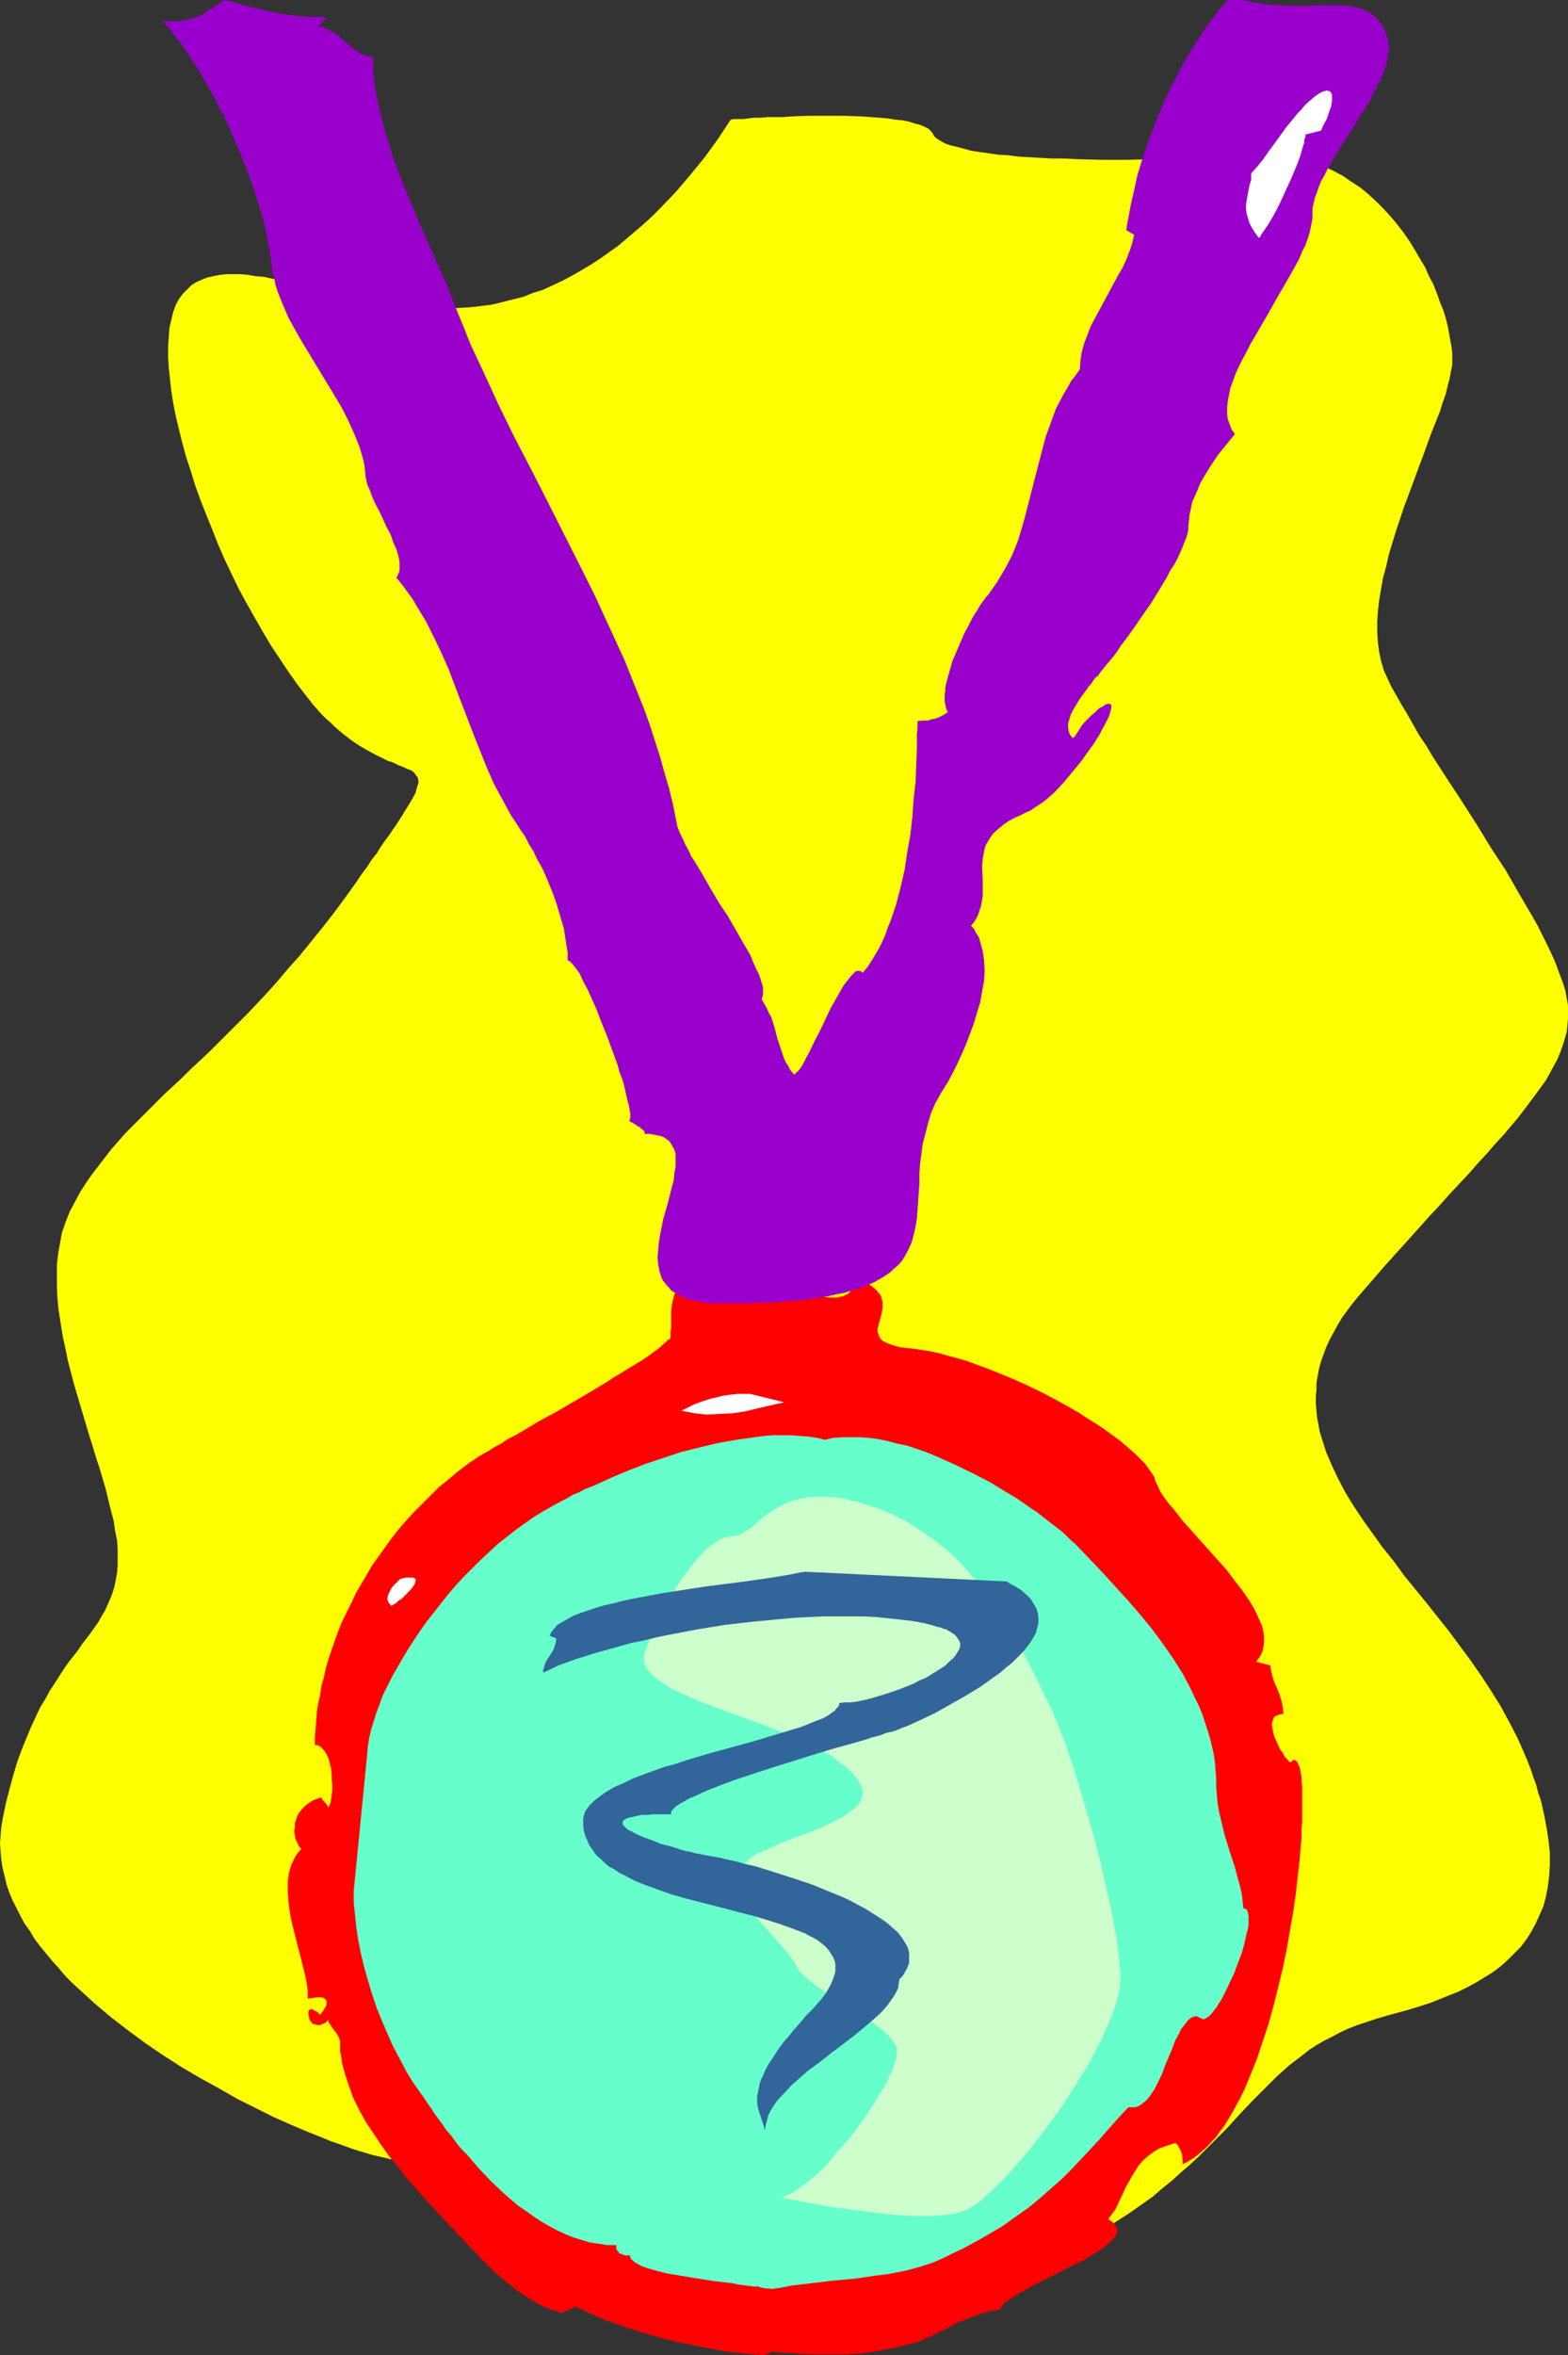
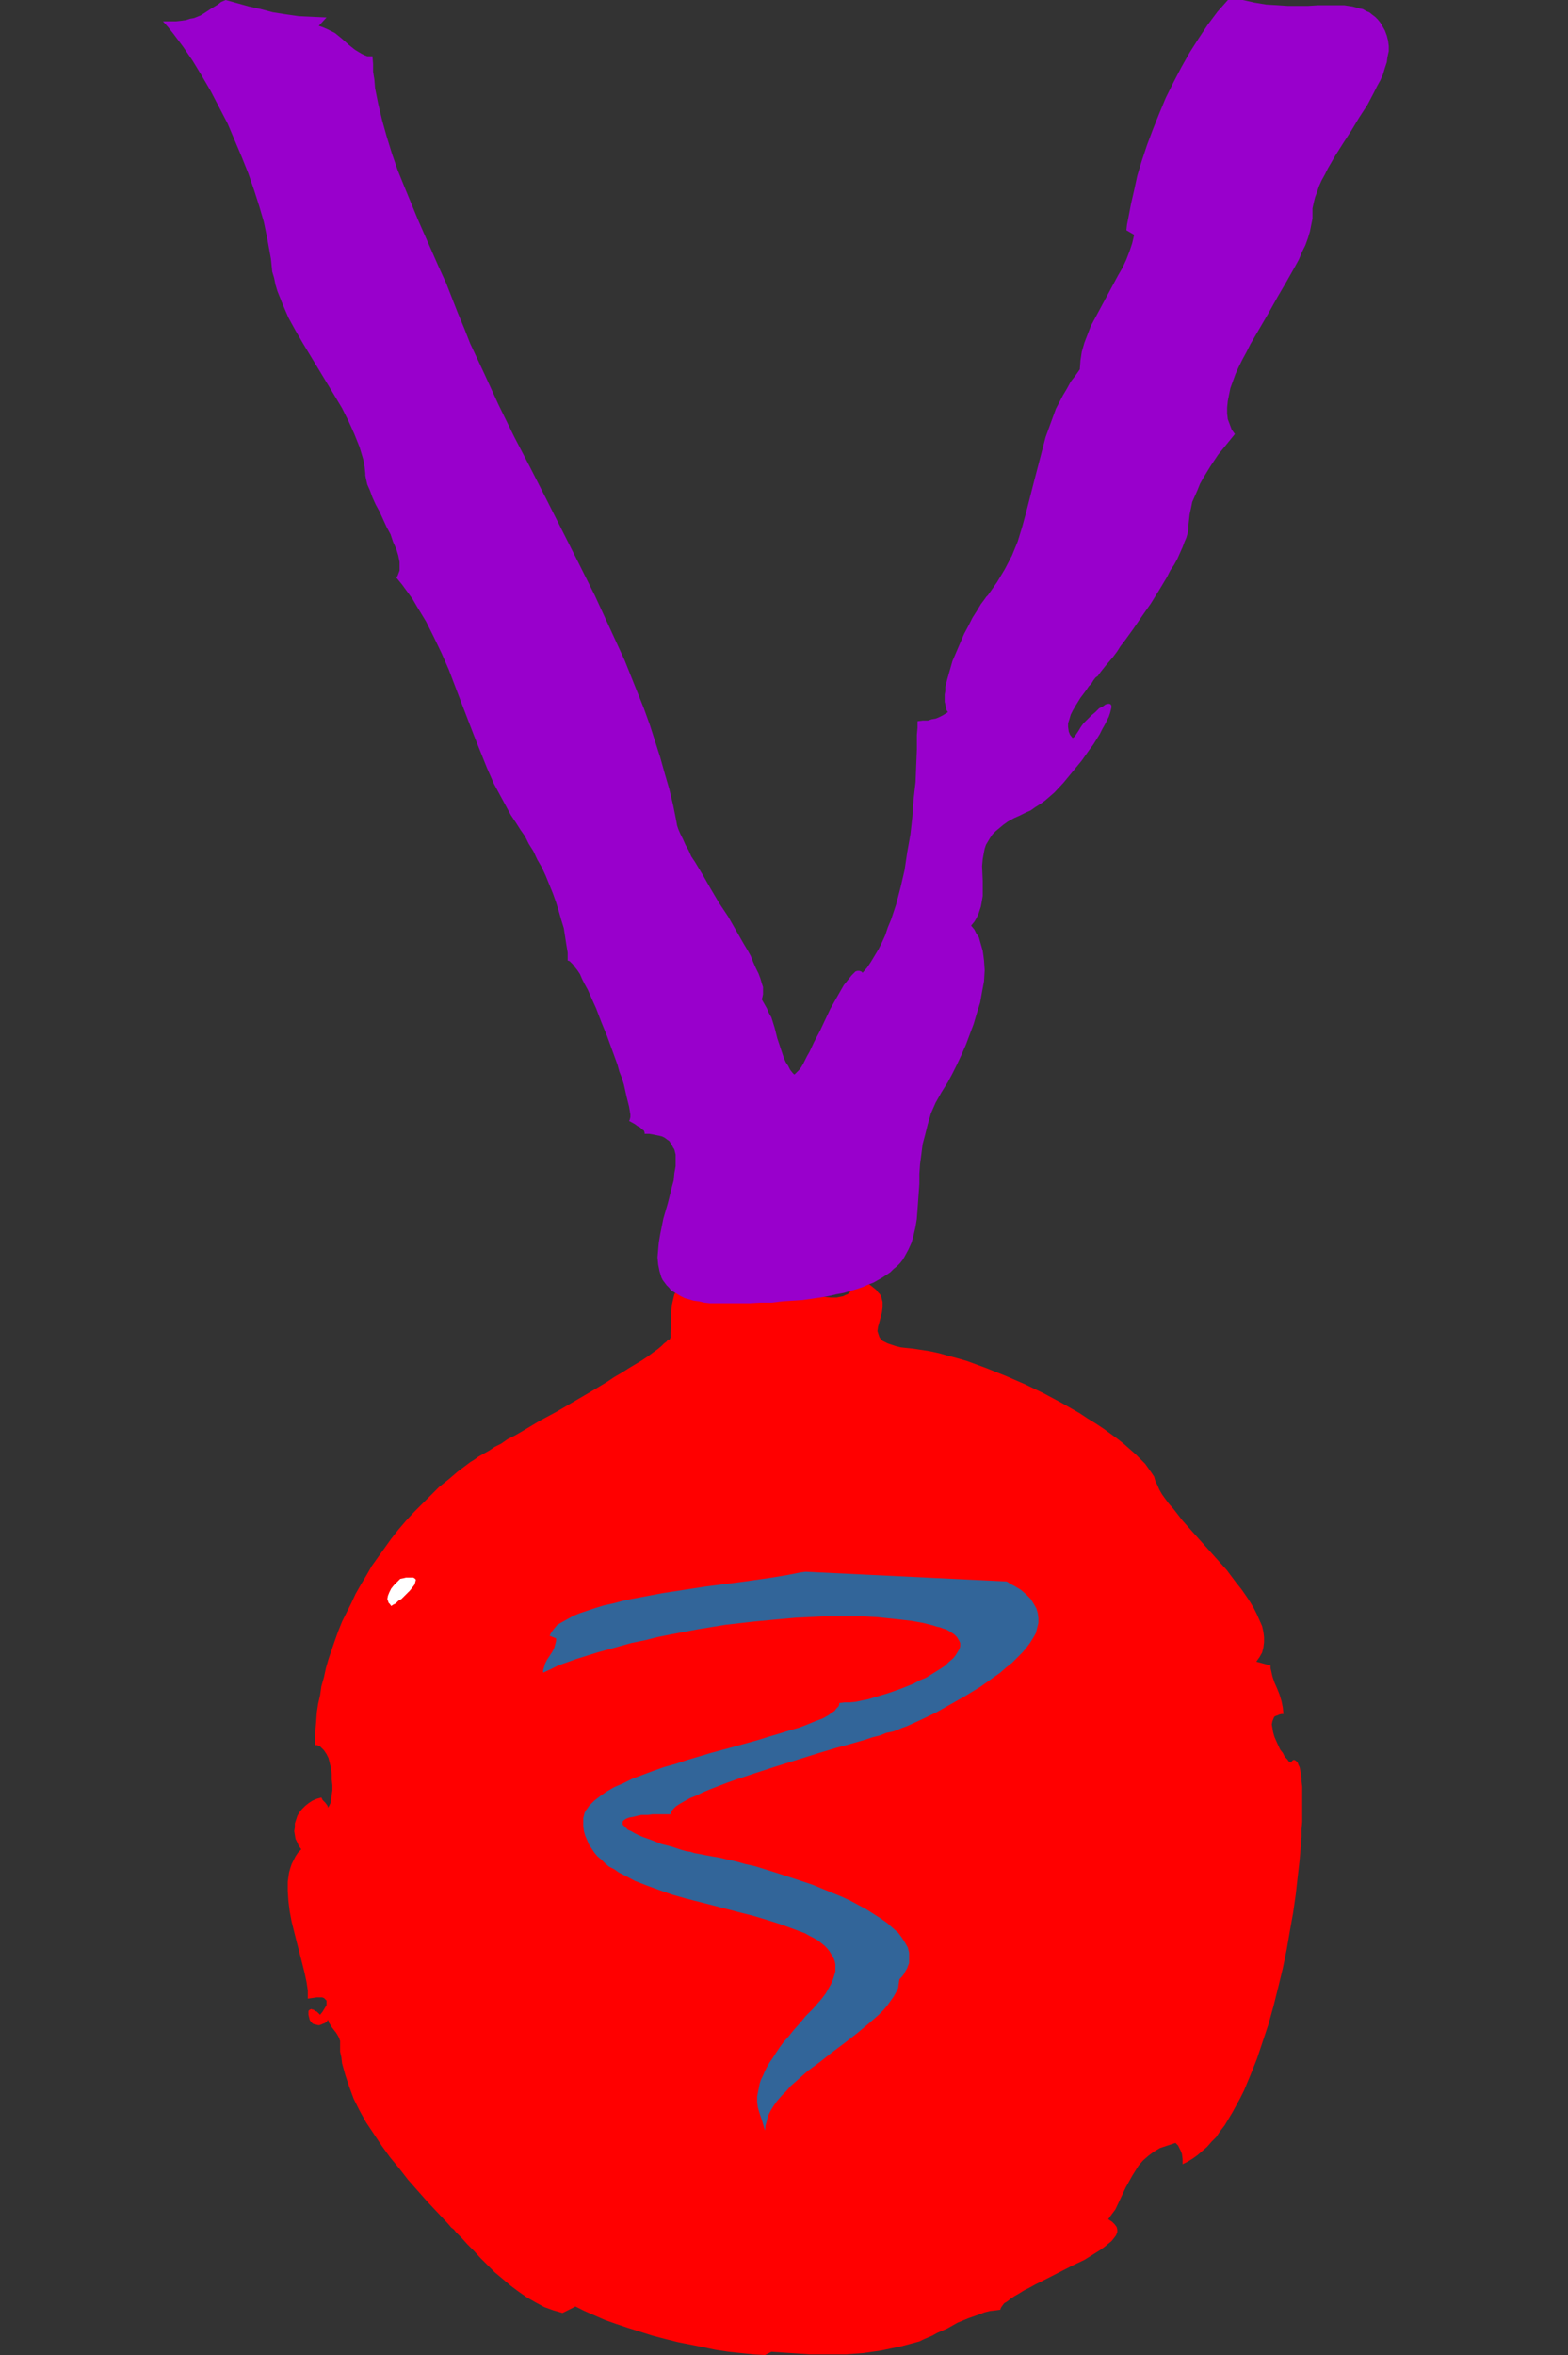
<svg xmlns="http://www.w3.org/2000/svg" xmlns:ns1="http://sodipodi.sourceforge.net/DTD/sodipodi-0.dtd" xmlns:ns2="http://www.inkscape.org/namespaces/inkscape" version="1.0" width="103.695mm" height="155.668mm" id="svg9" ns1:docname="Medal - Silver.wmf">
  <rect width="100%" height="100%" fill="#333333" stroke="none" />
  <ns1:namedview id="namedview9" pagecolor="#ffffff" bordercolor="#000000" borderopacity="0.25" ns2:showpageshadow="2" ns2:pageopacity="0.0" ns2:pagecheckerboard="0" ns2:deskcolor="#d1d1d1" ns2:document-units="mm" />
  <defs id="defs1">
    <pattern id="WMFhbasepattern" patternUnits="userSpaceOnUse" width="6" height="6" x="0" y="0" />
  </defs>
-   <path style="fill:#ffff00;fill-opacity:1;fill-rule:evenodd;stroke:none" d="m 182.626,29.894 -3.071,4.686 -3.394,4.686 -3.556,4.363 -3.717,4.363 -3.879,4.04 -1.939,1.939 -2.101,1.939 -2.263,1.939 -2.101,1.778 -2.101,1.778 -4.525,3.232 -2.263,1.454 -2.424,1.454 -2.263,1.293 -2.424,1.293 -2.424,1.131 -2.424,1.131 -2.586,0.808 -2.424,0.97 -2.586,0.646 -2.586,0.646 -2.586,0.646 -2.586,0.323 -2.747,0.323 -2.586,0.162 -2.747,0.162 -2.586,-0.162 -2.747,-0.162 -2.747,-0.162 -2.586,-0.323 -5.172,-0.646 -5.172,-0.97 -5.01,-1.131 -4.848,-0.97 -2.424,-0.646 -2.263,-0.485 -4.525,-0.97 -2.101,-0.485 -2.101,-0.323 -2.101,-0.485 -2.101,-0.162 -1.778,-0.323 -1.939,-0.162 h -1.778 -1.778 l -1.616,0.162 -1.616,0.323 -1.455,0.323 -1.293,0.485 -1.455,0.646 -1.293,0.808 -0.97,0.97 -1.131,1.131 -0.97,1.293 -0.808,1.454 -0.646,1.778 -0.485,1.939 -0.485,2.101 -0.162,2.262 -0.162,2.424 v 2.585 l 0.162,2.747 0.323,2.909 0.323,2.909 0.485,3.07 0.646,3.232 0.808,3.393 0.808,3.232 0.97,3.555 1.131,3.393 1.131,3.717 1.293,3.555 1.455,3.717 1.455,3.555 1.455,3.717 1.616,3.717 1.778,3.717 1.778,3.717 1.939,3.555 2.101,3.717 1.939,3.393 2.101,3.555 2.263,3.393 2.263,3.393 2.424,3.393 1.131,1.454 1.131,1.454 1.131,1.454 1.131,1.293 1.131,1.293 1.131,1.131 1.131,0.97 1.131,1.131 2.101,1.778 2.101,1.616 1.939,1.293 1.939,1.131 1.778,0.97 1.616,0.808 1.616,0.808 1.455,0.485 1.293,0.646 1.293,0.485 0.97,0.485 0.97,0.323 0.646,0.485 0.485,0.646 0.485,0.646 0.162,0.646 v 0.808 l -0.323,0.97 -0.162,0.646 -0.162,0.646 -0.323,0.646 -0.808,1.454 -0.485,0.808 -0.485,0.808 -0.646,0.97 -0.646,1.131 -0.646,0.97 -0.808,1.293 -0.808,1.131 -0.97,1.454 -0.97,1.293 -1.131,1.616 -0.97,1.616 -1.293,1.616 -1.131,1.778 -1.455,1.939 -1.293,1.939 -2.909,4.04 -2.747,3.717 -2.909,3.717 -2.747,3.393 -2.747,3.393 -2.747,3.07 -2.586,3.07 -2.586,2.909 -2.586,2.747 -2.424,2.585 -2.586,2.585 -2.424,2.424 -2.424,2.424 -2.263,2.262 -2.424,2.262 -2.263,2.101 -2.101,2.101 -2.263,2.101 -2.101,1.939 -2.101,2.101 -3.879,3.878 -3.879,3.878 -3.556,4.04 -1.616,2.101 -1.616,2.101 -1.616,2.101 -1.455,2.101 -1.455,2.262 -1.293,2.424 -1.293,2.424 -0.97,2.424 -0.97,2.747 -0.485,2.585 -0.485,2.747 -0.323,2.747 v 2.909 2.909 l 0.162,3.07 0.323,2.909 0.485,3.07 0.485,3.07 0.646,2.909 0.646,3.232 1.616,6.14 1.778,5.979 1.778,5.979 0.97,3.07 0.808,2.747 0.97,2.909 0.808,2.747 0.808,2.747 0.646,2.747 0.646,2.585 0.646,2.424 0.323,2.424 0.485,2.262 0.162,2.262 v 2.101 1.939 l -0.162,1.939 -0.323,1.778 -0.323,1.616 -0.485,1.616 -0.646,1.616 -0.646,1.454 -0.646,1.454 -0.808,1.293 -0.808,1.454 -1.939,2.747 -2.101,2.747 -0.97,1.454 -1.131,1.454 -1.293,1.616 -1.131,1.616 -1.131,1.778 -1.131,1.778 -1.293,1.939 -1.131,2.101 -1.293,2.101 -1.131,2.424 -1.131,2.424 -1.131,2.747 -1.131,2.747 -1.131,3.07 -0.97,3.232 -0.97,3.555 -0.97,3.717 -0.808,4.04 L 0.323,456.495 0.162,458.596 0,460.535 l 0.162,2.101 0.162,1.939 0.323,2.101 0.485,1.939 0.485,2.101 0.646,1.939 0.808,1.939 0.97,1.939 0.97,1.939 1.131,2.101 1.293,1.778 1.131,1.939 1.455,1.939 3.071,3.717 1.616,1.778 1.616,1.939 1.778,1.778 1.939,1.778 3.717,3.393 4.04,3.393 4.202,3.232 4.364,3.232 4.525,3.07 4.525,2.909 4.687,2.747 4.687,2.585 4.525,2.585 4.525,2.262 4.525,2.262 4.364,1.939 4.202,1.778 4.04,1.616 1.939,0.808 1.939,0.646 1.778,0.646 1.778,0.646 1.616,0.485 1.616,0.485 1.616,0.485 1.455,0.323 1.455,0.323 1.293,0.323 1.131,0.162 1.131,0.162 h 0.97 0.97 0.808 0.808 l 0.97,-0.323 0.808,-0.162 1.778,-0.808 1.939,-0.97 1.939,-1.131 1.939,-1.454 2.101,-1.454 2.101,-1.616 2.101,-1.939 2.101,-1.778 4.687,-3.878 4.687,-3.717 2.424,-1.778 2.586,-1.778 2.586,-1.616 2.586,-1.454 2.586,-1.293 2.747,-0.97 2.747,-0.808 1.455,-0.323 1.455,-0.323 1.293,-0.162 h 1.616 1.455 1.455 l 1.455,0.162 1.455,0.162 1.616,0.323 1.455,0.485 1.455,0.485 1.616,0.646 1.616,0.808 1.455,0.808 1.616,0.97 1.616,1.131 1.616,1.293 1.616,1.293 1.778,1.454 1.616,1.616 1.616,1.778 1.616,1.939 3.394,3.717 3.556,3.717 3.232,3.232 3.556,3.232 3.232,3.07 3.556,2.747 3.394,2.585 3.394,2.262 3.394,2.262 3.394,1.939 3.394,1.778 3.394,1.616 3.232,1.293 3.394,1.293 3.394,0.97 3.232,0.808 3.232,0.646 3.394,0.485 3.232,0.162 3.232,0.162 3.071,-0.162 3.232,-0.323 3.071,-0.323 3.071,-0.646 3.071,-0.808 3.071,-0.97 2.909,-1.131 2.909,-1.293 2.909,-1.454 2.747,-1.778 2.747,-1.778 2.747,-1.939 2.747,-1.939 2.424,-2.101 2.424,-1.939 2.101,-1.939 2.263,-1.939 2.101,-1.939 1.778,-1.778 1.939,-1.939 1.778,-1.778 1.778,-1.778 3.232,-3.555 3.071,-3.232 3.071,-3.07 3.071,-3.07 3.071,-2.747 3.394,-2.585 1.616,-1.293 1.778,-1.131 1.939,-1.131 1.939,-0.97 2.101,-1.131 2.101,-0.97 2.101,-0.808 2.424,-0.808 2.424,-0.808 2.747,-0.808 5.333,-1.454 2.586,-0.808 2.586,-0.808 2.424,-0.97 2.424,-0.97 2.424,-0.97 2.263,-1.131 2.101,-1.131 2.101,-1.293 2.101,-1.293 1.939,-1.454 1.778,-1.616 1.616,-1.616 1.616,-1.616 1.455,-1.939 1.131,-1.778 1.131,-2.101 0.97,-2.101 0.97,-2.262 0.646,-2.424 0.485,-2.585 0.323,-2.585 0.162,-2.909 v -2.747 l -0.323,-3.07 -0.485,-3.232 -0.646,-3.393 -0.808,-3.555 -0.646,-1.778 -0.485,-1.939 -0.646,-1.778 -0.646,-1.939 -0.808,-2.101 -0.808,-1.939 -1.778,-4.04 -2.101,-4.04 -2.101,-3.878 -2.424,-3.878 -2.424,-3.717 -2.586,-3.717 -5.495,-7.433 -5.657,-7.11 -5.657,-6.948 -2.586,-3.555 -2.747,-3.393 -2.424,-3.393 -2.424,-3.393 -2.263,-3.393 -2.101,-3.393 -1.778,-3.393 -1.616,-3.393 -1.455,-3.393 -1.131,-3.555 -0.485,-1.616 -0.323,-1.778 -0.323,-1.616 -0.162,-1.778 -0.162,-1.778 v -1.616 l 0.162,-1.778 v -1.778 l 0.323,-1.778 0.323,-1.778 0.485,-1.778 0.646,-1.778 0.646,-1.778 0.808,-1.778 0.97,-1.778 0.97,-1.778 1.131,-1.939 1.293,-1.778 1.455,-1.939 1.455,-1.778 3.232,-3.717 3.071,-3.555 2.909,-3.232 3.071,-3.393 2.747,-3.07 2.747,-3.07 2.586,-2.747 2.586,-2.909 2.424,-2.585 2.424,-2.585 2.101,-2.424 2.263,-2.424 1.939,-2.262 2.101,-2.262 1.778,-2.101 1.778,-2.101 1.616,-2.101 1.455,-1.939 1.455,-1.939 1.293,-1.778 1.293,-1.778 0.97,-1.778 0.97,-1.778 0.97,-1.778 0.646,-1.616 0.646,-1.778 0.485,-1.616 0.485,-1.616 0.162,-1.616 0.162,-1.778 v -1.616 -1.778 l -0.323,-1.778 -0.323,-1.778 -0.646,-2.101 -0.808,-2.101 -0.808,-2.262 -0.97,-2.262 -1.131,-2.424 -1.293,-2.585 -1.293,-2.585 -1.455,-2.585 -1.616,-2.747 -1.616,-2.747 -3.232,-5.656 -3.717,-5.656 -1.778,-2.909 -1.778,-2.909 -3.717,-5.817 -3.717,-5.656 -1.778,-2.747 -1.778,-2.747 -1.616,-2.747 -1.778,-2.585 -1.455,-2.585 -1.455,-2.585 -1.455,-2.424 -1.293,-2.262 -1.293,-2.262 -0.97,-2.101 -0.97,-2.101 -0.646,-2.262 -0.485,-2.262 -0.323,-2.424 -0.162,-2.585 v -2.585 l 0.162,-2.585 0.323,-2.747 0.485,-2.909 0.485,-2.747 0.808,-2.909 0.646,-2.909 1.778,-5.817 1.939,-5.817 2.101,-5.656 2.101,-5.656 0.97,-2.585 0.97,-2.747 0.97,-2.585 0.97,-2.424 0.97,-2.424 0.646,-2.101 0.808,-2.262 0.485,-2.101 0.485,-1.778 0.323,-1.778 0.323,-1.616 v -1.454 -1.454 l -0.162,-1.454 -0.323,-1.778 -0.323,-1.778 -0.323,-1.778 -0.485,-1.939 -0.646,-2.101 -0.808,-1.939 -0.808,-2.262 -0.808,-2.101 -1.131,-2.101 -0.97,-2.262 -1.293,-2.101 -1.293,-2.262 -1.293,-2.101 -1.455,-2.101 -1.616,-2.101 -1.616,-1.939 -1.778,-1.939 -1.939,-1.939 -1.939,-1.778 -1.939,-1.616 -2.263,-1.454 -2.101,-1.454 -2.424,-1.293 -2.424,-1.131 -2.424,-0.808 -2.586,-0.808 -2.747,-0.646 -2.909,-0.323 -2.747,-0.162 h -3.071 l -6.141,0.323 -6.465,0.323 -6.626,0.162 -6.626,0.162 -6.626,0.162 h -6.465 l -6.303,-0.162 -3.071,-0.162 h -3.071 l -2.909,-0.162 -2.909,-0.162 -2.586,-0.162 -2.586,-0.323 -2.586,-0.162 -2.263,-0.323 -2.263,-0.323 -2.101,-0.323 -1.778,-0.485 -1.778,-0.485 -1.455,-0.323 -1.455,-0.485 -1.131,-0.646 -0.808,-0.485 -0.808,-0.646 -0.323,-0.646 -0.485,-0.646 -0.646,-0.646 -0.97,-0.485 -1.131,-0.485 -1.293,-0.323 -1.455,-0.485 -1.616,-0.323 -1.778,-0.162 -1.939,-0.323 -2.101,-0.162 -2.101,-0.162 -2.101,-0.162 -4.364,-0.162 h -4.687 -4.525 l -4.364,0.162 -1.939,0.162 h -2.101 -1.778 l -1.778,0.162 h -1.616 l -1.455,0.162 -1.131,0.162 h -1.131 -0.808 -0.646 l -0.485,0.162 z" id="path1" />
  <path style="fill:#ff0000;fill-opacity:1;fill-rule:evenodd;stroke:none" d="m 85.01,509.82 v 1.293 1.454 l 0.323,1.454 0.162,1.454 0.808,2.909 0.97,2.909 1.131,3.07 1.455,2.909 1.616,2.909 1.939,2.909 1.939,2.909 2.101,2.909 2.263,2.747 2.263,2.909 2.424,2.747 2.424,2.747 5.01,5.332 0.97,1.131 0.646,0.485 0.646,0.808 1.293,1.293 1.455,1.616 1.616,1.616 1.616,1.778 1.778,1.778 1.778,1.778 1.939,1.616 2.101,1.778 1.939,1.454 2.101,1.454 2.263,1.293 2.101,1.131 2.263,0.808 2.263,0.646 3.232,-1.616 2.263,1.131 2.586,1.131 2.586,1.131 2.747,0.97 2.909,0.97 3.071,0.97 3.071,0.97 3.071,0.808 3.232,0.808 3.232,0.646 3.232,0.646 3.071,0.646 3.232,0.485 3.071,0.323 3.071,0.323 2.909,0.162 1.616,-0.808 4.848,0.323 4.687,0.323 h 4.525 4.525 l 4.364,-0.323 2.263,-0.323 2.263,-0.323 2.263,-0.485 2.424,-0.485 2.424,-0.646 2.424,-0.646 0.97,-0.485 1.131,-0.485 1.131,-0.485 1.131,-0.646 2.586,-1.131 2.586,-1.454 2.747,-1.131 2.747,-0.97 1.293,-0.485 1.293,-0.323 1.455,-0.162 1.131,-0.162 0.162,-0.485 0.323,-0.485 0.485,-0.646 0.808,-0.485 0.808,-0.646 0.97,-0.646 1.131,-0.646 1.293,-0.808 1.293,-0.646 1.455,-0.808 2.909,-1.454 6.303,-3.232 3.071,-1.454 1.293,-0.808 1.293,-0.808 1.293,-0.808 1.131,-0.808 0.97,-0.808 0.808,-0.646 0.646,-0.808 0.485,-0.646 0.323,-0.808 v -0.646 l -0.162,-0.646 -0.485,-0.646 -0.646,-0.646 -0.485,-0.323 -0.485,-0.323 0.808,-1.131 0.97,-1.293 1.293,-2.747 1.293,-2.747 1.616,-2.909 0.808,-1.293 0.808,-1.293 1.131,-1.293 1.293,-1.131 1.293,-0.97 1.616,-0.97 0.97,-0.323 1.939,-0.646 0.97,-0.323 0.646,0.646 0.323,0.646 0.323,0.646 0.323,0.808 0.162,1.293 v 1.293 l 1.293,-0.646 1.293,-0.808 1.131,-0.808 1.131,-0.97 1.293,-1.131 1.131,-1.293 1.131,-1.131 0.97,-1.454 1.131,-1.454 0.97,-1.616 0.97,-1.616 0.97,-1.778 0.97,-1.778 0.97,-1.939 1.616,-3.878 1.616,-4.04 1.455,-4.363 1.455,-4.363 1.293,-4.686 1.131,-4.525 1.131,-4.686 0.97,-4.686 0.808,-4.686 0.808,-4.525 0.646,-4.525 0.485,-4.363 0.485,-4.201 0.323,-3.878 0.162,-1.939 v -1.939 l 0.162,-1.778 v -1.616 -1.616 -3.07 -1.293 -1.293 l -0.162,-1.293 v -0.97 l -0.162,-0.97 -0.162,-0.808 -0.162,-0.808 -0.323,-0.646 -0.162,-0.485 -0.323,-0.323 -0.162,-0.162 -0.323,-0.162 h -0.323 l -0.323,0.323 -0.323,0.323 -0.485,-0.323 -0.323,-0.485 -0.646,-0.646 -0.485,-0.97 -0.646,-0.808 -0.97,-2.101 -0.485,-1.131 -0.323,-1.131 -0.162,-0.97 -0.162,-0.97 0.162,-0.808 0.323,-0.808 0.162,-0.323 0.323,-0.162 0.485,-0.162 0.323,-0.162 0.646,-0.162 h 0.485 l -0.162,-1.616 -0.323,-1.616 -0.485,-1.616 -0.646,-1.616 -0.646,-1.454 -0.485,-1.454 -0.323,-1.454 -0.162,-0.646 v -0.646 l -3.556,-0.97 0.808,-1.131 0.646,-1.131 0.323,-1.293 0.162,-1.293 v -1.293 l -0.162,-1.293 -0.323,-1.454 -0.646,-1.454 -0.646,-1.454 -0.808,-1.616 -0.97,-1.616 -0.97,-1.454 -1.131,-1.616 -1.293,-1.616 -2.424,-3.232 -2.909,-3.232 -2.747,-3.07 -2.747,-3.07 -1.293,-1.454 -1.293,-1.454 -1.131,-1.454 -1.131,-1.454 -1.131,-1.293 -0.97,-1.293 -0.808,-1.131 -0.646,-1.131 -0.485,-1.131 -0.485,-0.97 -0.323,-1.131 -0.646,-0.97 -0.808,-1.131 -0.808,-1.131 -1.131,-1.131 -1.293,-1.293 -1.293,-1.131 -1.455,-1.293 -1.616,-1.293 -1.778,-1.293 -1.778,-1.293 -1.939,-1.293 -2.101,-1.293 -1.939,-1.293 -4.525,-2.585 -4.525,-2.424 -4.687,-2.262 -4.848,-2.101 -4.848,-1.939 -4.848,-1.778 -2.263,-0.646 -2.424,-0.646 -2.263,-0.646 -2.263,-0.485 -2.101,-0.323 -2.101,-0.323 -1.616,-0.162 -1.455,-0.162 -1.293,-0.323 -0.97,-0.323 -0.97,-0.323 -0.646,-0.323 -0.646,-0.323 -0.485,-0.485 -0.323,-0.485 -0.162,-0.485 -0.162,-0.485 -0.162,-0.485 0.162,-1.131 0.323,-1.131 0.646,-2.424 0.162,-1.293 v -1.293 l -0.162,-0.646 -0.162,-0.646 -0.323,-0.646 -0.485,-0.485 -0.485,-0.646 -0.808,-0.646 -0.808,-0.646 -0.97,-0.485 -3.394,0.808 -0.162,0.646 -0.162,0.485 -0.323,0.485 -0.485,0.485 -0.485,0.162 -0.646,0.323 -0.808,0.162 -0.808,0.162 h -1.455 l -1.778,-0.162 -1.616,-0.485 -0.808,-0.162 -0.646,-0.323 -0.323,0.162 h -0.485 -0.485 -0.646 l -0.646,0.162 h -2.747 l -1.939,-0.162 -2.101,-0.162 h -2.263 l -2.424,-0.162 -4.687,-0.485 -2.263,-0.162 -2.101,-0.162 -1.939,-0.162 -1.778,-0.162 -0.808,-0.162 -0.646,-0.162 h -0.485 l -0.646,-0.162 -0.646,-0.162 -0.808,-0.162 h -0.485 l -0.646,0.162 -0.485,0.162 -0.485,0.323 -0.323,0.323 -0.323,0.485 -0.323,0.485 -0.323,0.485 -0.323,1.293 -0.323,1.454 -0.162,1.454 v 2.747 1.454 l -0.162,1.131 v 0.808 0.485 l -0.162,0.323 v 0.162 h -0.162 -0.162 -0.162 l -0.323,0.485 -0.646,0.485 -0.646,0.646 -0.97,0.808 -1.131,0.808 -1.293,0.97 -1.455,0.97 -1.616,0.97 -1.616,0.97 -1.778,1.131 -1.939,1.131 -1.939,1.293 -4.04,2.424 -8.566,5.009 -4.202,2.262 -4.04,2.424 -1.939,1.131 -1.939,0.97 -1.616,1.131 -1.616,0.808 -1.455,0.97 -1.455,0.808 -1.131,0.646 -1.131,0.808 -0.808,0.485 -0.646,0.485 -2.586,1.939 -2.263,1.939 -2.424,1.939 -2.101,2.101 -2.101,2.101 -2.101,2.101 -1.939,2.101 -1.939,2.262 -1.778,2.262 -1.616,2.262 -1.616,2.262 -1.616,2.262 -1.293,2.262 -1.455,2.424 -1.293,2.262 -1.131,2.424 -1.131,2.262 -1.131,2.262 -0.97,2.424 -0.808,2.262 -1.616,4.686 -0.646,2.262 -0.485,2.262 -0.646,2.262 -0.323,2.262 -0.485,2.101 -0.323,2.101 -0.162,2.262 -0.162,1.939 -0.162,2.101 v 1.939 h 0.485 l 0.485,0.162 0.323,0.162 0.323,0.323 0.646,0.646 0.646,0.97 0.485,0.97 0.323,1.293 0.323,1.293 0.162,1.454 v 1.293 l 0.162,1.454 v 1.293 l -0.162,1.131 -0.162,1.131 -0.162,0.97 -0.323,0.646 -0.323,0.485 v -0.323 l -0.162,-0.323 -0.485,-0.646 -0.646,-0.646 -0.162,-0.323 -0.162,-0.323 -1.131,0.323 -1.131,0.485 -0.97,0.646 -0.808,0.646 -0.808,0.808 -0.646,0.808 -0.485,0.808 -0.323,0.97 -0.323,0.97 v 0.97 l -0.162,0.97 0.162,0.97 0.162,0.97 0.485,0.97 0.323,0.808 0.646,0.808 -0.808,0.808 -0.646,0.97 -0.485,0.97 -0.485,0.97 -0.323,0.97 -0.323,1.131 -0.162,1.131 -0.162,1.131 v 2.424 l 0.162,2.424 0.323,2.585 0.485,2.585 1.293,5.171 1.293,5.009 0.646,2.585 0.485,2.262 0.323,2.101 v 2.101 l 1.131,-0.162 1.131,-0.162 h 0.646 0.646 l 0.485,0.162 0.323,0.323 0.323,0.323 v 0.323 0.808 l -0.485,0.808 -0.485,0.808 -0.646,0.808 -0.485,-0.485 -0.323,-0.323 -0.485,-0.162 -0.323,-0.323 h -0.323 l -0.162,-0.162 -0.485,0.162 -0.323,0.323 v 0.485 0.485 l 0.162,0.646 0.162,0.646 0.323,0.485 0.485,0.485 0.646,0.162 0.646,0.162 h 0.323 l 0.485,-0.162 0.323,-0.162 0.485,-0.162 0.485,-0.323 0.323,-0.485 0.162,0.162 v 0.323 l 0.323,0.485 0.485,0.808 1.131,1.454 0.485,0.808 0.323,0.646 v 0.162 z" id="path2" />
-   <path style="fill:#ffffff;fill-opacity:1;fill-rule:evenodd;stroke:none" d="m 187.474,348.229 8.566,2.101 -6.465,1.454 -3.232,0.808 -3.232,0.485 -3.232,0.162 -3.232,0.162 -1.616,-0.162 -1.455,-0.162 -1.616,-0.323 -1.616,-0.323 3.232,-1.616 1.778,-0.646 1.939,-0.646 2.101,-0.485 1.131,-0.323 1.131,-0.162 1.293,-0.162 1.455,-0.162 h 1.455 z" id="path3" />
  <path style="fill:#ffffff;fill-opacity:1;fill-rule:evenodd;stroke:none" d="m 100.04,394.444 0.808,-0.162 0.646,-0.162 h 0.485 0.97 0.323 l 0.323,0.162 0.162,0.162 0.162,0.162 v 0.162 l -0.162,0.646 -0.162,0.485 -0.485,0.646 -0.646,0.808 -0.646,0.646 -1.455,1.454 -0.808,0.485 -0.646,0.646 -0.646,0.323 -0.485,0.323 -0.323,-0.485 -0.323,-0.323 -0.162,-0.485 -0.162,-0.485 0.162,-0.808 0.323,-0.808 0.485,-0.97 0.646,-0.808 z" id="path4" />
-   <path style="fill:#66ffcc;fill-opacity:1;fill-rule:evenodd;stroke:none" d="m 88.404,472.492 3.232,-32.803 0.162,-1.778 0.162,-1.778 0.323,-1.939 0.485,-2.101 0.646,-2.101 0.646,-2.101 0.808,-2.101 0.808,-2.262 1.131,-2.262 1.131,-2.262 1.293,-2.262 1.293,-2.262 1.455,-2.424 1.455,-2.262 1.616,-2.424 1.616,-2.262 1.778,-2.262 1.778,-2.262 1.778,-2.262 1.939,-2.262 1.939,-2.101 2.101,-2.101 2.101,-2.101 2.101,-1.939 2.263,-2.101 4.525,-3.555 2.263,-1.616 2.263,-1.616 2.424,-1.454 2.263,-1.293 2.424,-1.293 1.293,-0.646 1.293,-0.808 1.616,-0.646 1.455,-0.808 1.778,-0.646 1.778,-0.808 3.556,-1.616 3.879,-1.616 4.202,-1.616 4.364,-1.454 4.364,-1.454 4.525,-1.131 4.687,-1.131 4.687,-0.808 4.525,-0.646 2.424,-0.323 2.263,-0.162 h 2.101 2.263 l 2.263,0.162 2.101,0.162 2.263,0.323 1.939,0.485 2.101,-0.485 2.263,-0.162 h 2.101 2.263 l 2.263,0.162 2.424,0.323 2.263,0.485 2.424,0.646 2.424,0.485 2.424,0.808 2.263,0.808 2.424,0.97 4.687,2.101 4.687,2.262 4.364,2.262 4.202,2.585 1.939,1.131 1.939,1.293 1.778,1.293 1.778,1.131 1.616,1.293 1.455,1.131 1.455,1.131 1.293,0.97 1.131,0.97 0.97,0.97 0.808,0.808 0.808,0.646 3.394,3.555 3.394,3.555 3.232,3.555 3.232,3.555 3.071,3.555 2.909,3.555 2.747,3.717 2.586,3.717 2.424,3.878 1.939,3.717 0.97,2.101 0.97,1.939 0.808,1.939 0.646,1.939 0.646,1.939 0.646,2.101 0.485,1.939 0.485,2.101 0.323,2.101 0.162,2.101 0.162,2.101 v 2.101 l 0.162,1.939 0.162,1.939 0.323,1.939 0.485,2.101 0.97,4.04 1.293,4.201 1.293,3.878 0.485,1.939 0.485,1.778 0.485,1.778 0.323,1.616 0.162,1.616 0.162,1.454 0.323,0.162 0.485,0.162 0.162,0.323 0.162,0.485 0.162,0.646 v 0.646 0.97 0.808 l -0.162,0.97 -0.323,1.131 -0.485,2.262 -0.646,2.424 -0.97,2.585 -0.97,2.585 -1.131,2.424 -1.131,2.424 -1.131,2.101 -0.646,0.97 -0.485,0.808 -0.646,0.808 -0.485,0.646 -0.646,0.646 -0.485,0.323 -0.485,0.323 -0.485,0.162 -1.778,-0.808 -0.646,0.162 -0.485,0.162 -0.646,0.485 -0.485,0.485 -0.485,0.646 -0.485,0.646 -0.646,0.808 -0.323,0.808 -0.97,1.778 -0.808,2.101 -1.778,4.201 -0.808,2.262 -0.97,1.939 -0.97,1.939 -1.131,1.616 -0.485,0.646 -0.646,0.646 -0.646,0.485 -0.646,0.485 -0.646,0.323 -0.646,0.162 h -0.808 -0.808 l -2.424,2.585 -2.424,2.747 -2.263,2.585 -2.263,2.424 -4.687,5.009 -2.586,2.585 -2.586,2.262 -2.747,2.424 -2.909,2.424 -3.232,2.262 -3.394,2.424 -1.939,1.131 -1.939,1.131 -1.939,1.131 -2.101,1.131 -2.101,1.131 -2.424,1.131 -2.263,1.131 -2.586,1.131 -1.939,0.646 -2.101,0.646 -2.424,0.646 -2.424,0.485 -2.424,0.485 -2.747,0.323 -5.495,0.808 -5.495,0.485 -5.333,0.646 -2.747,0.323 -2.586,0.323 -2.424,0.485 -2.263,0.323 -0.646,-0.162 h -0.808 l -0.97,-0.162 -0.97,-0.323 h -1.131 l -1.293,-0.162 -2.586,-0.323 -1.293,-0.323 -1.455,-0.162 -2.909,-0.323 -6.141,-0.97 -2.909,-0.485 -2.909,-0.485 -2.586,-0.646 -1.131,-0.323 -1.131,-0.323 -0.97,-0.323 -0.808,-0.323 -0.808,-0.485 -0.646,-0.323 -0.485,-0.485 -0.485,-0.323 -0.162,-0.485 -0.162,-0.485 h -0.646 -0.485 l -0.485,-0.162 -0.323,-0.162 -0.646,-0.162 -0.323,-0.485 -0.323,-0.323 -0.162,-0.485 v -0.808 h -2.263 l -2.101,-0.323 -2.263,-0.323 -2.101,-0.646 -2.101,-0.646 -1.939,-0.808 -2.101,-0.97 -2.101,-1.131 -1.939,-1.131 -1.939,-1.293 -1.778,-1.293 -1.939,-1.293 -3.556,-3.07 -3.232,-3.07 -3.071,-3.232 -2.909,-3.393 -1.455,-1.454 -1.293,-1.616 -1.131,-1.616 -1.293,-1.454 -0.97,-1.454 -0.97,-1.293 -0.97,-1.293 -0.808,-1.293 -0.808,-1.131 -0.646,-0.97 -0.646,-0.97 -0.485,-0.646 -1.939,-2.747 -1.778,-2.909 -1.616,-3.07 -1.616,-3.07 -1.455,-3.232 -1.455,-3.393 -1.293,-3.232 -1.131,-3.393 -0.97,-3.232 -0.97,-3.393 -0.808,-3.393 -0.646,-3.232 -0.485,-3.232 -0.323,-3.07 -0.323,-3.07 z" id="path5" />
  <path style="fill:#9900cc;fill-opacity:1;fill-rule:evenodd;stroke:none" d="m 269.898,92.269 -1.131,1.616 -1.131,1.454 -0.97,1.778 -0.97,1.616 -1.778,3.393 -1.293,3.555 -1.293,3.555 -0.97,3.717 -1.939,7.433 -1.939,7.595 -0.97,3.555 -1.131,3.717 -1.455,3.555 -1.778,3.393 -0.97,1.616 -0.97,1.616 -1.131,1.616 -1.131,1.616 -0.485,0.485 -0.323,0.485 -0.485,0.646 -0.485,0.646 -0.97,1.616 -1.131,1.778 -0.97,1.939 -1.131,2.101 -0.97,2.262 -0.97,2.262 -0.97,2.262 -0.646,2.262 -0.646,2.262 -0.485,1.939 v 0.97 l -0.162,0.97 v 0.97 0.808 l 0.162,0.646 0.162,0.808 0.162,0.646 0.323,0.485 -1.293,0.808 -0.97,0.485 -0.808,0.323 -0.97,0.162 -0.97,0.323 h -1.293 l -1.293,0.162 v 1.616 l -0.162,1.778 v 1.778 1.939 l -0.162,3.878 -0.162,4.201 -0.485,4.201 -0.323,4.525 -0.485,4.363 -0.808,4.525 -0.646,4.363 -0.97,4.201 -1.131,4.363 -1.293,3.878 -0.808,1.939 -0.646,1.939 -0.808,1.778 -0.808,1.616 -0.97,1.616 -0.97,1.616 -0.97,1.454 -1.131,1.293 -0.323,-0.323 -0.485,-0.162 h -0.485 l -0.485,0.162 -0.485,0.485 -0.485,0.485 -0.646,0.808 -0.646,0.808 -0.646,0.808 -0.646,1.131 -0.646,1.131 -0.646,1.131 -1.455,2.585 -1.293,2.747 -1.293,2.747 -1.455,2.747 -1.131,2.424 -0.646,1.131 -0.485,0.97 -0.485,0.97 -0.485,0.808 -0.485,0.646 -0.485,0.485 -0.323,0.323 -0.323,0.323 h -0.162 l -0.323,-0.323 -0.646,-0.808 -0.485,-0.97 -0.646,-0.97 -0.485,-1.131 -0.808,-2.424 -0.808,-2.424 -0.646,-2.585 -0.808,-2.585 -0.646,-1.131 -0.485,-1.131 -0.646,-1.131 -0.646,-1.131 0.162,-0.485 0.162,-0.808 v -0.808 -0.97 l -0.323,-0.97 -0.323,-1.131 -0.485,-1.293 -0.646,-1.293 -0.646,-1.454 -0.646,-1.616 -0.808,-1.454 -0.97,-1.616 -1.939,-3.393 -1.939,-3.393 -2.263,-3.393 -2.101,-3.555 -1.939,-3.393 -1.939,-3.232 -0.97,-1.454 -0.646,-1.454 -0.808,-1.454 -0.646,-1.454 -0.646,-1.293 -0.485,-1.131 -0.323,-0.97 -0.162,-0.97 -0.808,-4.04 -0.97,-4.04 -1.131,-3.878 -1.131,-4.04 -1.293,-4.04 -1.293,-4.04 -1.455,-4.04 -1.616,-4.04 -3.232,-8.08 -3.717,-8.08 -3.717,-8.08 -4.04,-8.08 -8.081,-15.998 -4.04,-7.918 -4.04,-7.756 -3.879,-7.918 -3.556,-7.756 -3.556,-7.595 -1.455,-3.717 -1.616,-3.878 -1.455,-3.717 -1.455,-3.717 -1.778,-3.878 -1.778,-4.04 -3.556,-8.08 -3.394,-8.241 L 99.394,42.498 97.939,38.297 96.646,34.096 95.515,30.056 94.545,26.016 93.737,21.976 93.575,19.876 93.252,17.937 V 15.998 L 93.091,14.058 H 92.444 91.798 L 90.99,13.735 90.343,13.412 89.535,12.927 88.727,12.443 87.111,11.15 85.495,9.695 83.717,8.241 82.747,7.756 81.777,7.272 80.646,6.787 79.676,6.464 81.616,4.363 78.06,4.201 74.666,4.04 71.272,3.555 68.202,3.07 65.131,2.262 62.222,1.616 56.404,0 55.273,0.485 54.464,1.131 53.656,1.616 52.848,2.101 51.394,3.07 50.101,3.878 49.293,4.201 48.485,4.525 47.515,4.686 46.545,5.009 45.414,5.171 43.959,5.333 h -1.455 -1.778 l 1.293,1.454 1.293,1.616 2.424,3.232 2.424,3.555 2.263,3.717 2.263,3.878 2.101,4.04 2.101,4.04 1.778,4.201 1.778,4.201 1.616,4.04 1.455,4.201 1.293,4.04 1.131,3.878 0.808,3.878 0.323,1.778 0.323,1.778 0.323,1.778 0.162,1.616 0.162,1.616 0.485,1.616 0.323,1.616 0.485,1.616 1.293,3.232 1.455,3.393 1.778,3.232 1.778,3.07 7.919,13.089 1.939,3.232 1.616,3.232 1.455,3.232 1.293,3.232 0.485,1.616 0.485,1.616 0.323,1.778 0.162,1.616 v 0.485 l 0.162,0.808 0.323,1.454 0.646,1.454 0.646,1.778 0.808,1.778 0.97,1.778 1.778,3.878 0.97,1.778 0.646,1.939 0.808,1.778 0.485,1.616 0.323,1.616 v 0.808 0.646 0.646 l -0.485,1.293 -0.323,0.485 1.455,1.778 1.293,1.778 1.293,1.778 1.131,1.939 2.263,3.717 1.939,3.878 1.939,4.04 1.778,4.04 3.071,8.08 3.232,8.403 1.616,4.04 1.616,4.04 1.778,4.04 2.101,3.878 2.101,3.878 1.293,1.939 1.131,1.778 1.131,1.616 0.97,1.939 1.131,1.778 0.97,2.101 1.131,1.939 0.97,2.101 1.778,4.363 0.808,2.262 0.646,2.101 0.646,2.262 0.646,2.101 0.323,2.101 0.323,2.101 0.323,1.939 v 1.939 l 0.485,0.162 0.323,0.323 0.485,0.485 0.485,0.646 0.646,0.808 0.646,0.97 0.485,1.131 0.646,1.293 0.808,1.454 0.646,1.454 0.646,1.454 0.808,1.778 1.293,3.393 1.455,3.555 1.293,3.555 1.293,3.555 0.485,1.778 0.646,1.616 0.485,1.616 0.323,1.454 0.323,1.454 0.323,1.293 0.323,1.293 0.162,0.97 0.162,0.97 v 0.646 l -0.162,0.646 -0.162,0.323 1.455,0.808 0.646,0.485 0.646,0.323 0.485,0.485 0.485,0.323 0.162,0.485 v 0.323 h 1.131 l 0.97,0.162 0.808,0.162 0.808,0.162 0.646,0.162 0.646,0.323 0.646,0.485 0.485,0.323 0.323,0.485 0.323,0.485 0.323,0.646 0.323,0.485 0.323,1.293 v 1.454 1.454 l -0.323,1.778 -0.162,1.778 -0.485,1.778 -0.485,1.939 -0.485,1.939 -1.131,3.878 -0.808,4.04 -0.323,1.939 -0.162,1.778 -0.162,1.939 0.162,1.778 0.323,1.616 0.485,1.616 0.323,0.646 0.485,0.646 0.485,0.646 0.646,0.646 0.485,0.646 0.808,0.485 0.808,0.485 0.808,0.485 0.97,0.485 1.131,0.323 1.131,0.323 1.293,0.162 1.293,0.323 1.455,0.162 h 1.616 1.616 3.232 3.232 l 2.909,-0.162 h 2.909 l 2.586,-0.323 2.586,-0.162 2.424,-0.162 2.263,-0.323 2.263,-0.323 1.939,-0.323 2.101,-0.485 1.778,-0.323 1.616,-0.485 1.616,-0.485 1.455,-0.485 1.455,-0.646 1.293,-0.485 1.131,-0.646 1.131,-0.646 0.97,-0.646 0.97,-0.646 0.808,-0.808 0.808,-0.646 0.808,-0.808 0.646,-0.808 0.485,-0.808 0.97,-1.778 0.808,-1.778 0.485,-1.778 0.485,-2.101 0.323,-1.939 0.162,-2.101 0.162,-2.262 0.162,-2.262 0.162,-2.262 v -2.424 l 0.162,-2.424 0.323,-2.424 0.323,-2.585 0.646,-2.424 0.646,-2.585 0.808,-2.747 1.131,-2.585 1.455,-2.585 0.808,-1.293 0.808,-1.293 1.131,-2.101 1.131,-2.262 1.131,-2.424 1.131,-2.585 0.97,-2.585 0.97,-2.585 0.808,-2.747 0.808,-2.585 0.485,-2.747 0.485,-2.585 0.162,-2.747 -0.162,-2.424 -0.162,-1.293 -0.162,-1.131 -0.323,-1.131 -0.323,-1.131 -0.323,-1.131 -0.646,-0.97 -0.485,-0.97 -0.808,-0.97 0.808,-0.97 0.485,-0.808 0.485,-0.97 0.323,-0.97 0.323,-0.97 0.162,-0.808 0.323,-1.939 v -1.778 -1.939 l -0.162,-3.717 0.162,-1.778 0.323,-1.778 0.162,-0.808 0.323,-0.97 0.485,-0.808 0.485,-0.808 0.646,-0.97 0.808,-0.808 0.97,-0.808 0.97,-0.808 1.131,-0.808 1.455,-0.808 1.455,-0.646 1.616,-0.808 1.131,-0.485 1.131,-0.808 1.293,-0.808 1.131,-0.808 1.131,-0.97 1.293,-1.131 2.263,-2.424 2.263,-2.747 2.263,-2.747 1.939,-2.747 0.97,-1.293 0.808,-1.293 0.808,-1.293 0.646,-1.293 0.646,-1.131 0.485,-0.97 0.485,-0.97 0.323,-0.97 0.162,-0.646 0.162,-0.646 v -0.485 l -0.162,-0.323 -0.323,-0.162 h -0.323 l -0.646,0.162 -0.646,0.485 -0.97,0.485 -0.485,0.485 -0.485,0.485 -0.97,0.808 -0.808,0.808 -0.646,0.646 -0.485,0.485 -0.485,0.646 -0.323,0.485 -0.485,0.808 -0.323,0.485 -0.323,0.485 -0.323,0.485 -0.485,0.323 -0.646,-0.808 -0.323,-0.808 -0.162,-1.131 v -0.97 l 0.323,-0.97 0.323,-1.131 0.485,-0.97 0.646,-1.131 1.293,-2.101 1.455,-1.939 0.646,-0.97 0.646,-0.646 0.485,-0.808 0.485,-0.646 v 0 l 0.162,-0.162 0.485,-0.323 0.323,-0.485 0.485,-0.646 0.646,-0.808 0.646,-0.808 0.97,-1.131 0.808,-0.97 0.97,-1.293 0.808,-1.293 1.131,-1.454 2.101,-2.909 2.101,-3.07 2.263,-3.232 2.101,-3.393 1.939,-3.232 0.808,-1.616 0.97,-1.454 0.808,-1.454 0.646,-1.454 0.646,-1.454 0.485,-1.293 0.485,-1.131 0.323,-1.131 0.162,-0.97 v -0.808 l 0.162,-1.454 0.162,-1.454 0.323,-1.454 0.323,-1.616 0.646,-1.454 0.646,-1.454 0.646,-1.616 0.808,-1.454 1.778,-2.909 1.939,-2.909 2.101,-2.585 2.101,-2.585 -0.808,-1.131 -0.485,-1.293 -0.485,-1.293 -0.162,-1.454 v -1.454 l 0.162,-1.616 0.323,-1.616 0.323,-1.616 0.646,-1.778 0.646,-1.778 0.808,-1.778 0.97,-1.939 0.97,-1.778 0.97,-1.939 2.263,-3.878 2.263,-3.878 2.263,-4.04 2.263,-3.878 2.101,-3.717 0.97,-1.778 0.808,-1.939 0.808,-1.616 0.646,-1.778 0.485,-1.616 0.323,-1.616 0.323,-1.616 v -1.454 -1.131 l 0.323,-1.454 0.323,-1.293 0.485,-1.293 0.485,-1.454 0.646,-1.454 0.808,-1.454 0.808,-1.616 1.778,-3.07 1.939,-3.07 2.101,-3.232 1.939,-3.232 2.101,-3.232 1.616,-3.07 0.808,-1.616 0.808,-1.454 0.646,-1.454 0.485,-1.616 0.485,-1.454 0.162,-1.293 0.323,-1.454 v -1.293 l -0.162,-1.293 -0.323,-1.293 -0.485,-1.293 -0.646,-1.131 -0.485,-0.808 -0.646,-0.808 -0.646,-0.646 -0.646,-0.485 -0.808,-0.646 -0.808,-0.323 -0.808,-0.485 -0.808,-0.162 -1.778,-0.485 -2.101,-0.323 h -1.939 -2.263 -2.263 l -2.586,0.162 h -2.424 -2.586 L 319.191,1.293 316.443,1.131 313.534,0.646 310.625,0 h -3.717 l -2.586,2.909 -2.424,3.232 -2.263,3.393 -2.263,3.555 -2.101,3.717 -1.939,3.717 -1.939,3.878 -1.616,3.878 -1.616,4.04 -1.455,3.878 -1.293,3.878 -1.131,3.717 -0.808,3.717 -0.808,3.555 -0.646,3.393 -0.323,1.616 -0.162,1.454 1.939,1.131 -0.485,2.101 -0.646,1.939 -0.808,2.101 -0.97,2.101 -1.131,1.939 -1.131,2.101 -2.263,4.201 -2.263,4.201 -1.131,2.101 -0.808,2.101 -0.808,2.101 -0.646,2.262 -0.323,2.101 z" id="path6" />
-   <path style="fill:#ffffff;fill-opacity:1;fill-rule:evenodd;stroke:none" d="m 312.726,43.306 1.455,-1.616 1.455,-1.778 1.455,-2.101 1.455,-1.939 2.909,-4.04 1.455,-1.778 1.455,-1.778 0.808,-0.808 0.646,-0.808 0.646,-0.646 0.646,-0.646 0.646,-0.485 0.485,-0.485 0.646,-0.485 0.485,-0.323 0.485,-0.323 0.97,-0.485 h 0.323 l 0.323,-0.162 h 0.323 l 0.323,0.162 h 0.323 l 0.162,0.323 0.162,0.162 0.162,0.323 v 0.323 0.97 0.485 l -0.162,0.646 v 0.485 l -0.323,0.808 -0.485,1.454 -0.323,0.97 -0.485,0.808 -0.485,0.97 -0.485,1.131 -3.879,0.97 v 0.485 l -0.162,0.485 -0.162,0.485 v 0.646 l -0.485,1.454 -0.485,1.778 -0.646,1.778 -0.808,1.939 -0.808,1.939 -0.97,2.101 -1.778,3.878 -0.97,1.939 -0.97,1.778 -0.97,1.616 -0.97,1.454 -0.808,1.131 -0.323,0.646 -0.323,0.323 -0.97,-1.293 -0.808,-1.293 -0.646,-1.293 -0.323,-1.131 -0.323,-1.131 -0.162,-1.131 v -0.97 l 0.162,-1.131 0.323,-1.778 0.323,-1.778 0.485,-1.616 v -0.808 z" id="path7" />
-   <path style="fill:#ccffcc;fill-opacity:1;fill-rule:evenodd;stroke:none" d="m 195.393,549.087 0.97,-0.485 1.131,-0.485 1.131,-0.646 1.131,-0.808 1.131,-0.808 1.131,-0.808 1.293,-1.131 1.131,-0.97 2.424,-2.424 2.263,-2.747 2.424,-2.747 2.263,-2.747 2.101,-2.909 1.939,-2.909 1.778,-2.909 0.808,-1.293 0.808,-1.293 0.646,-1.293 0.485,-1.293 0.646,-1.131 0.323,-1.131 0.323,-0.97 0.323,-0.97 0.162,-0.808 v -0.646 -0.646 l -0.162,-0.808 -0.323,-0.646 -0.485,-0.646 -0.485,-0.646 -0.485,-0.646 -0.808,-0.808 -0.646,-0.646 -1.778,-1.293 -1.778,-1.454 -2.101,-1.293 -2.263,-1.293 -4.364,-2.747 -2.101,-1.454 -1.939,-1.293 -1.778,-1.454 -1.616,-1.293 -0.646,-0.646 -0.646,-0.646 -0.485,-0.808 -0.323,-0.646 -0.323,-0.646 -0.646,-0.808 -0.485,-0.808 -0.646,-0.808 -1.455,-1.616 -1.616,-1.939 -3.394,-3.717 -1.778,-2.101 -1.293,-2.101 -0.808,-0.97 -0.485,-0.97 -0.485,-1.131 -0.323,-0.97 -0.323,-0.97 -0.162,-0.97 v -0.97 -0.97 l 0.323,-0.97 0.323,-0.808 0.646,-0.97 0.808,-0.808 0.808,-0.808 1.293,-0.808 1.293,-0.646 1.616,-0.646 3.232,-1.454 3.232,-1.293 3.071,-1.131 2.909,-1.131 2.586,-1.131 2.263,-1.131 1.131,-0.646 0.97,-0.485 0.808,-0.646 0.808,-0.646 0.808,-0.485 0.646,-0.646 0.485,-0.646 0.323,-0.646 0.323,-0.646 0.162,-0.646 v -0.808 -0.646 l -0.323,-0.808 -0.323,-0.808 -0.485,-0.808 -0.646,-0.808 -0.808,-0.97 -0.808,-0.808 -1.131,-0.97 -1.293,-0.97 -1.455,-1.131 -1.455,-0.97 -1.778,-0.97 -1.778,-0.808 -1.778,-0.97 -1.939,-0.808 -4.04,-1.778 -4.202,-1.616 -4.364,-1.616 -4.202,-1.454 -4.202,-1.616 -3.879,-1.454 -1.778,-0.808 -1.778,-0.808 -1.778,-0.808 -1.455,-0.646 -1.455,-0.97 -1.293,-0.808 -1.131,-0.808 -0.97,-0.808 -0.808,-0.808 -0.646,-0.97 -0.485,-0.97 -0.162,-0.97 v -0.97 l 0.162,-0.97 0.808,-2.101 0.808,-2.262 1.131,-2.424 1.131,-2.262 1.293,-2.585 1.293,-2.262 1.455,-2.424 1.455,-2.262 1.616,-2.101 1.616,-2.101 1.455,-1.616 1.616,-1.616 0.808,-0.646 0.808,-0.646 0.808,-0.485 0.646,-0.485 0.808,-0.323 0.646,-0.162 0.808,-0.162 0.646,-0.162 h 0.646 l 0.646,-0.162 0.646,-0.162 0.646,-0.323 1.293,-0.808 1.293,-0.808 1.293,-1.131 1.455,-1.293 1.616,-1.131 1.778,-1.131 1.939,-1.131 0.97,-0.323 1.131,-0.485 1.293,-0.323 1.293,-0.323 1.293,-0.162 1.455,-0.162 h 1.616 1.616 l 1.778,0.162 1.778,0.162 1.939,0.485 2.101,0.485 2.101,0.646 2.424,0.808 2.263,0.808 2.263,0.97 2.101,1.131 2.101,1.131 1.939,1.293 1.939,1.293 1.939,1.293 1.778,1.454 1.778,1.454 1.616,1.454 1.616,1.616 1.455,1.616 2.909,3.393 2.586,3.555 2.424,3.393 2.263,3.555 2.101,3.555 1.939,3.393 1.778,3.393 1.616,3.232 1.455,3.07 1.455,2.909 0.646,1.293 0.646,1.616 0.808,1.778 0.646,1.778 0.808,1.939 0.808,2.101 0.646,2.101 0.808,2.262 1.455,4.525 1.455,5.009 1.455,5.009 1.455,5.009 1.293,5.171 1.131,5.009 1.131,4.848 0.485,2.262 0.485,2.424 0.323,2.101 0.485,2.262 0.162,1.939 0.323,1.939 0.162,1.939 0.162,1.616 0.162,1.616 v 1.454 l -0.162,1.454 -0.162,1.454 -0.485,1.778 -0.485,1.778 -0.646,1.939 -0.808,1.939 -0.97,2.101 -0.97,2.262 -2.263,4.363 -1.293,2.424 -1.455,2.262 -2.909,4.686 -3.071,4.686 -3.394,4.525 -3.232,4.201 -1.778,2.101 -1.616,1.939 -1.616,1.778 -1.616,1.778 -1.616,1.616 -1.455,1.454 -1.455,1.293 -1.293,1.293 -1.455,0.97 -1.293,0.808 -1.131,0.646 -0.97,0.323 -1.131,0.323 -1.293,0.323 -1.293,0.162 -1.455,0.162 -1.455,0.162 h -1.616 -1.778 -1.616 l -3.717,-0.162 -3.717,-0.323 -3.879,-0.485 -3.717,-0.485 -3.556,-0.485 -3.556,-0.485 -1.616,-0.323 -1.455,-0.323 -1.455,-0.162 -1.293,-0.323 -1.293,-0.162 -0.97,-0.162 -0.97,-0.323 h -0.808 l -0.646,-0.162 -0.485,-0.162 z" id="path8" />
  <path style="fill:#326599;fill-opacity:1;fill-rule:evenodd;stroke:none" d="m 224.807,494.469 0.646,-0.646 0.485,-0.646 0.323,-0.646 0.485,-0.808 0.162,-0.485 0.323,-0.808 v -1.293 -1.293 l -0.323,-1.293 -0.646,-1.131 -0.808,-1.293 -0.97,-1.293 -1.293,-1.131 -1.455,-1.293 -1.616,-1.131 -1.778,-1.131 -1.778,-1.131 -2.101,-1.131 -2.101,-1.131 -2.101,-0.97 -2.424,-0.97 -4.687,-1.939 -4.848,-1.616 -5.01,-1.616 -4.687,-1.454 -2.263,-0.485 -2.263,-0.646 -2.263,-0.485 -1.939,-0.485 -1.939,-0.323 -1.778,-0.323 -0.808,-0.162 -0.808,-0.162 -0.97,-0.162 -0.97,-0.323 -1.131,-0.162 -1.131,-0.323 -2.424,-0.808 -2.586,-0.646 -2.424,-0.97 -2.263,-0.808 -1.131,-0.485 -0.97,-0.485 -0.808,-0.485 -0.808,-0.323 -0.485,-0.485 -0.485,-0.485 -0.323,-0.323 v -0.485 -0.323 l 0.323,-0.323 0.485,-0.323 0.808,-0.323 0.97,-0.162 0.646,-0.162 0.646,-0.162 0.808,-0.162 h 0.808 0.808 l 1.131,-0.162 h 0.97 1.131 1.131 1.455 v -0.323 -0.323 l 0.485,-0.646 0.646,-0.646 0.97,-0.646 1.131,-0.646 1.455,-0.808 1.616,-0.646 1.616,-0.808 1.939,-0.808 2.101,-0.808 2.101,-0.808 2.263,-0.808 2.424,-0.808 2.424,-0.808 5.01,-1.616 10.343,-3.232 4.848,-1.454 2.424,-0.646 2.263,-0.646 2.263,-0.646 1.939,-0.646 1.939,-0.485 1.616,-0.646 1.616,-0.323 1.293,-0.485 1.131,-0.485 0.97,-0.323 3.556,-1.616 3.717,-1.778 3.717,-2.101 3.717,-2.101 3.717,-2.262 3.394,-2.424 1.616,-1.131 1.455,-1.293 1.455,-1.131 1.293,-1.293 1.293,-1.293 0.97,-1.131 0.97,-1.293 0.808,-1.293 0.646,-1.131 0.323,-1.293 0.323,-1.293 v -1.131 l -0.162,-1.293 -0.323,-1.131 -0.646,-1.131 -0.808,-1.293 -1.131,-1.131 -1.293,-1.131 -1.616,-0.97 -0.97,-0.485 -0.97,-0.646 -50.262,-2.424 -1.293,0.162 -1.616,0.323 -1.616,0.323 -1.939,0.323 -1.939,0.323 -2.263,0.323 -2.263,0.323 -2.263,0.323 -2.424,0.323 -2.586,0.323 -5.01,0.646 -10.505,1.616 -5.172,0.97 -2.586,0.485 -2.263,0.485 -2.424,0.646 -2.263,0.485 -2.101,0.646 -1.939,0.646 -1.939,0.646 -1.616,0.646 -1.455,0.808 -1.455,0.808 -1.131,0.646 -0.808,0.97 -0.646,0.808 -0.485,0.97 1.616,0.646 v 0.646 l -0.162,0.646 -0.323,1.131 -0.485,0.97 -0.646,0.97 -0.646,0.97 -0.485,0.97 -0.323,1.131 -0.162,0.485 v 0.646 l 1.778,-0.808 1.939,-0.97 2.263,-0.808 2.263,-0.808 2.586,-0.808 2.586,-0.808 2.909,-0.808 2.909,-0.808 2.909,-0.808 3.232,-0.646 3.232,-0.808 3.232,-0.646 3.394,-0.646 3.394,-0.646 6.949,-1.131 7.111,-0.808 6.949,-0.646 3.556,-0.323 3.394,-0.162 3.556,-0.162 h 3.394 3.232 3.232 l 3.232,0.162 3.071,0.323 3.071,0.323 2.747,0.323 2.747,0.485 2.586,0.646 0.97,0.323 0.808,0.162 0.808,0.323 0.646,0.162 1.131,0.646 0.97,0.646 0.646,0.646 0.485,0.808 0.323,0.646 v 0.808 l -0.162,0.646 -0.485,0.808 -0.485,0.808 -0.646,0.808 -0.97,0.808 -0.97,0.97 -0.97,0.646 -1.293,0.808 -1.293,0.808 -1.293,0.808 -1.616,0.646 -1.455,0.808 -3.232,1.293 -3.232,1.131 -3.232,0.97 -1.616,0.485 -1.616,0.323 -1.455,0.323 -1.616,0.162 h -1.293 l -1.293,0.162 v 0.323 l -0.162,0.485 -0.323,0.323 -0.323,0.323 -0.323,0.485 -0.485,0.323 -0.485,0.323 -0.646,0.485 -1.455,0.808 -1.778,0.646 -1.939,0.808 -2.101,0.808 -2.263,0.646 -2.586,0.808 -2.747,0.808 -2.586,0.808 -2.909,0.808 -2.909,0.808 -5.98,1.616 -5.98,1.778 -2.909,0.97 -2.909,0.808 -2.747,0.97 -2.586,0.97 -2.586,0.97 -2.263,1.131 -2.263,0.97 -1.939,1.131 -1.616,1.131 -1.455,1.131 -0.646,0.646 -0.646,0.646 -0.323,0.485 -0.485,0.646 -0.323,0.646 -0.162,0.646 -0.162,0.646 v 0.646 1.293 l 0.162,1.293 0.323,1.131 0.485,1.131 0.485,1.131 0.646,0.97 0.646,0.97 0.808,0.97 0.97,0.808 0.97,0.97 0.97,0.808 1.293,0.646 1.131,0.808 1.293,0.646 2.747,1.454 2.909,1.131 3.071,1.131 3.232,1.131 3.394,0.97 6.949,1.778 6.788,1.778 3.232,0.808 3.232,0.97 3.071,0.97 2.747,0.97 2.586,0.97 1.293,0.485 1.131,0.646 0.97,0.485 1.131,0.646 0.808,0.646 0.808,0.646 0.646,0.646 0.646,0.808 0.485,0.808 0.485,0.808 0.323,0.808 0.162,0.808 v 0.97 0.808 l -0.323,1.131 -0.323,0.97 -0.485,1.131 -0.646,1.131 -0.646,1.131 -0.97,1.293 -1.131,1.293 -1.131,1.293 -1.778,1.778 -1.455,1.778 -1.455,1.616 -1.293,1.616 -1.293,1.454 -0.97,1.293 -0.97,1.454 -0.808,1.293 -0.808,1.131 -0.646,1.131 -0.485,0.97 -0.485,1.131 -0.485,0.97 -0.323,0.97 -0.162,0.808 -0.162,0.808 -0.323,1.616 v 1.454 l 0.162,1.293 0.323,1.131 0.808,2.424 0.646,2.262 0.162,-1.293 0.323,-1.131 0.323,-1.293 0.646,-1.293 0.808,-1.293 0.808,-1.131 1.131,-1.293 1.131,-1.131 1.131,-1.293 1.293,-1.131 2.909,-2.585 3.071,-2.262 3.071,-2.424 3.232,-2.424 2.909,-2.262 2.909,-2.424 1.293,-1.131 1.293,-1.131 1.131,-1.131 0.97,-1.131 0.808,-1.131 0.808,-1.131 0.646,-1.131 0.485,-0.97 0.162,-1.131 z" id="path9" />
</svg>